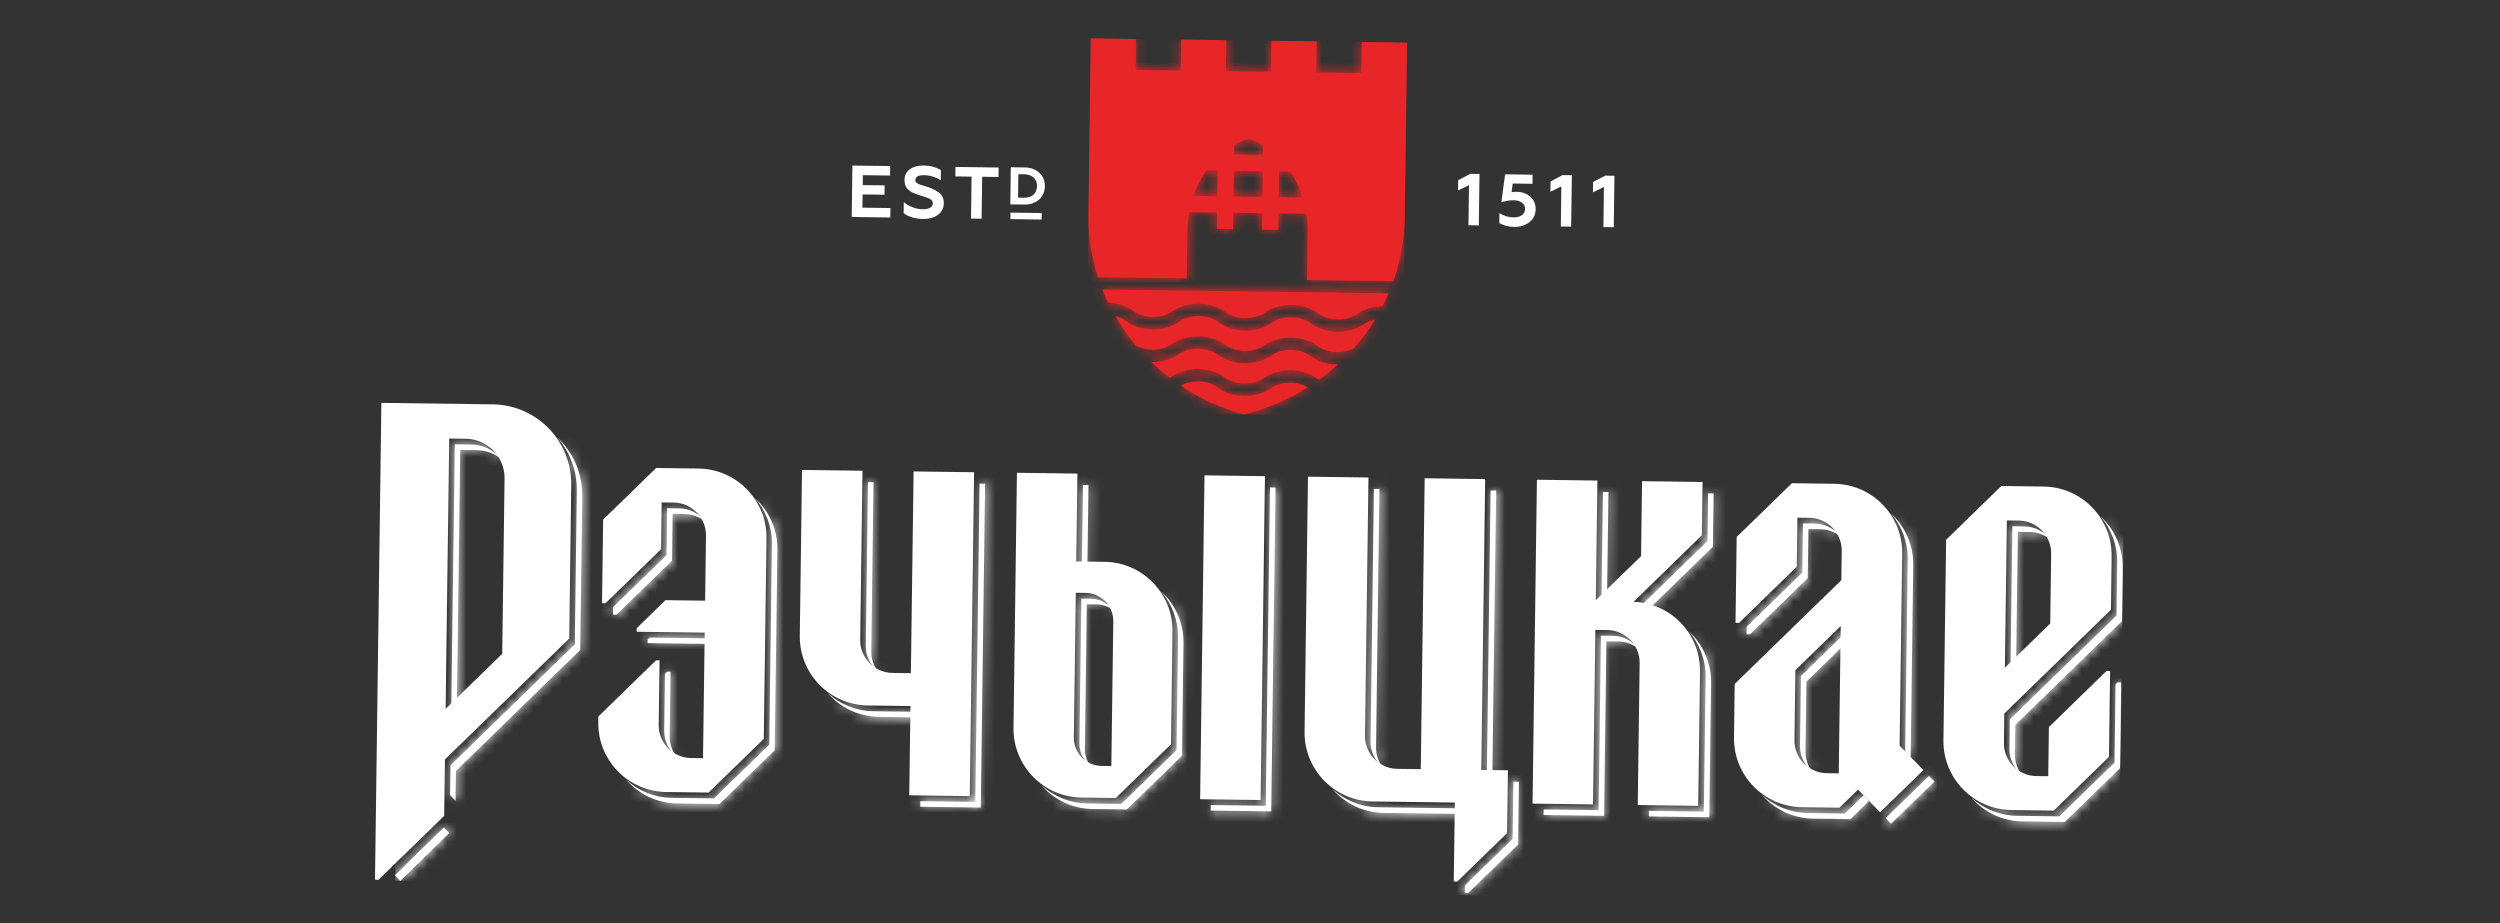
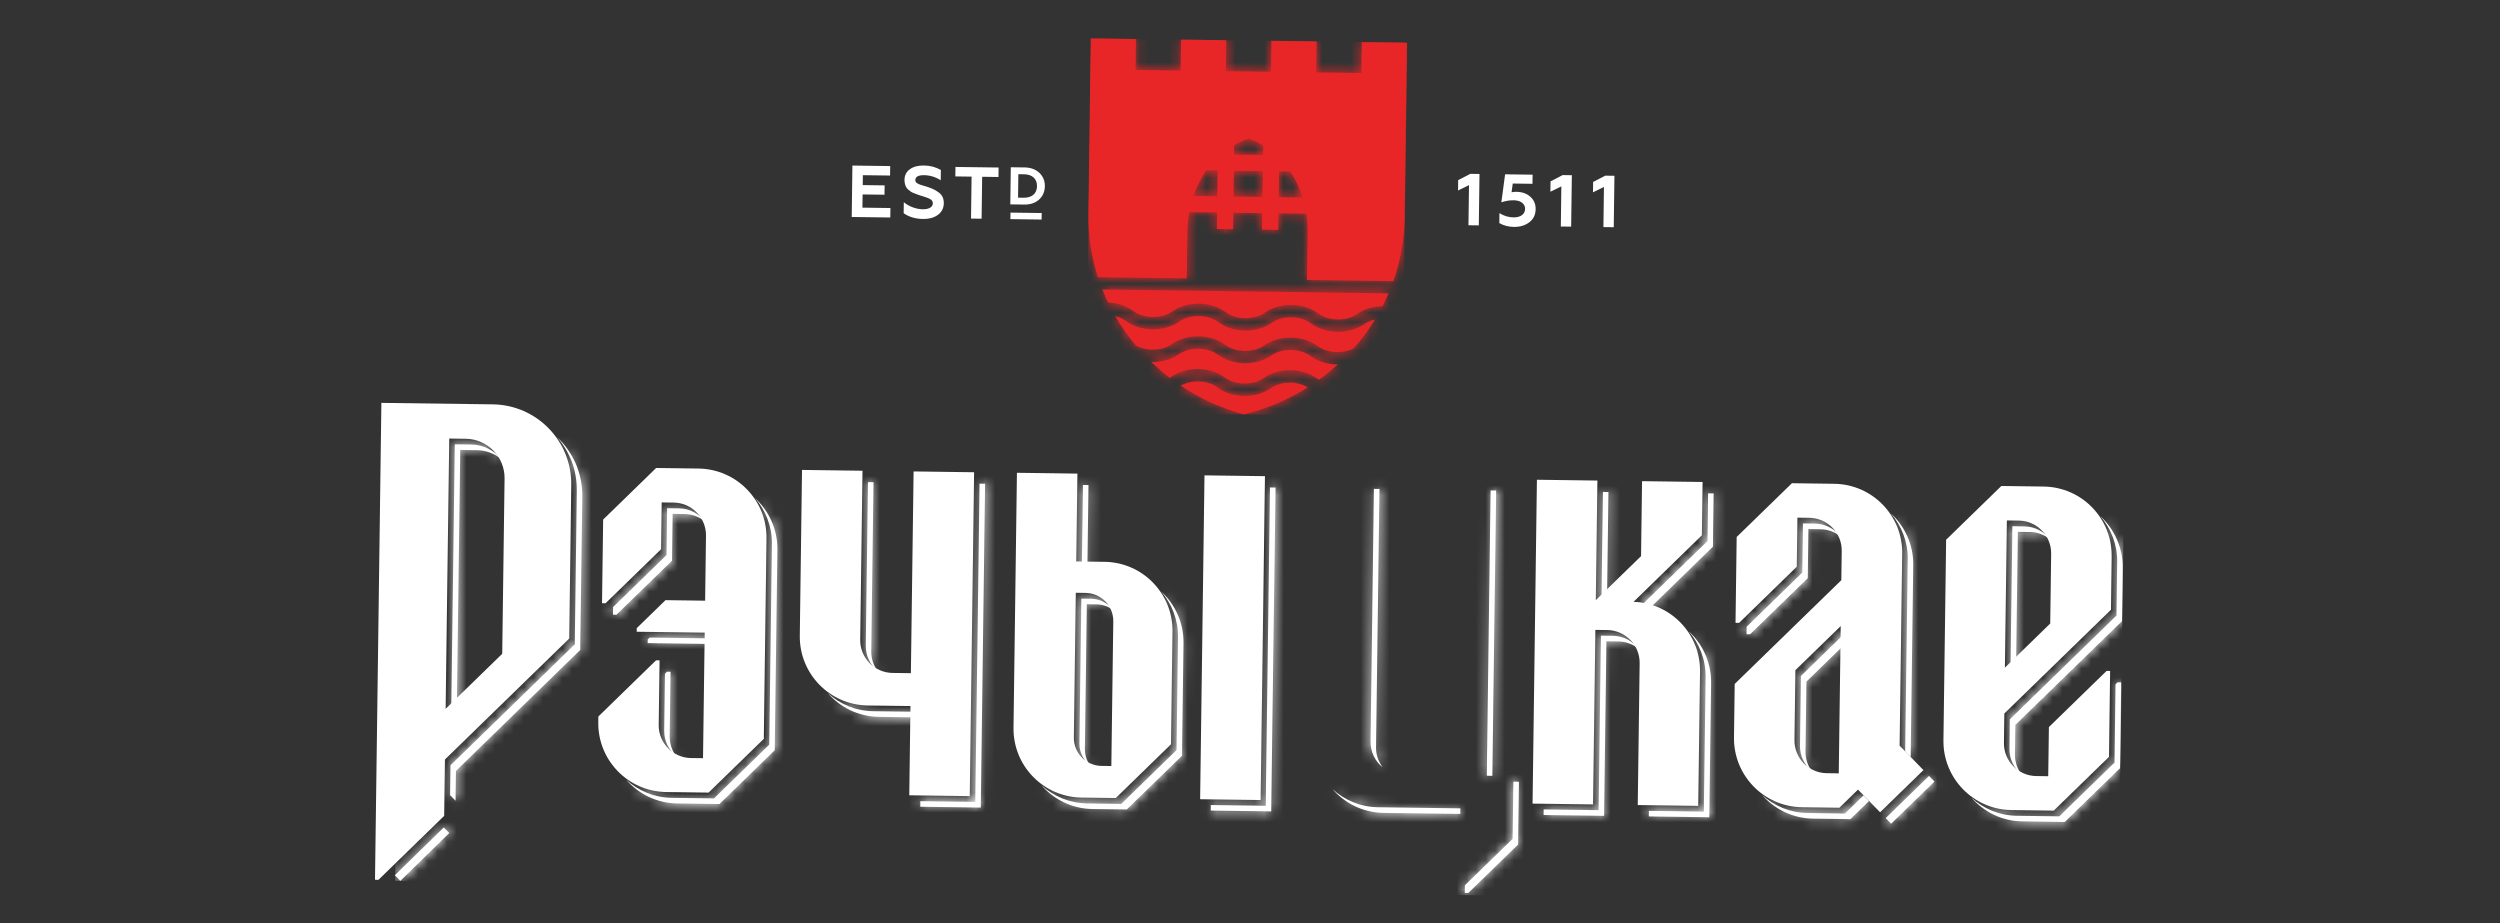
<svg xmlns="http://www.w3.org/2000/svg" width="260" height="96" viewBox="0 0 260 96" fill="none">
  <rect x="0" y="0" width="260" height="96" fill="#333333" stroke="none" />
  <path d="M41.063 91.025L41.633 91.611L46.723 86.636L46.153 86.05L41.063 91.025ZM143.891 84.542L151.87 84.648L151.877 84.069L143.319 83.953C141.489 83.928 139.833 83.213 138.58 82.067C139.872 83.554 141.764 84.512 143.889 84.539M191.877 84.604L187.986 84.551C186.154 84.525 184.5 83.81 183.247 82.664C184.539 84.152 186.431 85.109 188.556 85.137L192.447 85.19L194.382 83.305L193.813 82.719L191.877 84.604ZM157.39 81.289L157.309 87.245L152.348 92.072L152.337 92.861L152.706 92.866L157.881 87.833L157.969 81.299L157.39 81.292V81.289ZM91.397 74.554L95.257 74.605L95.264 74.026L90.825 73.966C88.993 73.941 87.338 73.228 86.085 72.08C87.378 73.567 89.27 74.525 91.395 74.552M69.371 69.856L69.156 70.064L69.077 75.982C69.064 77.069 69.562 78.042 70.347 78.676C69.901 78.093 69.636 77.361 69.647 76.568L69.737 69.861L69.371 69.856ZM220.226 70.963L220.016 71.166L219.907 79.31L214.162 84.901L209.764 84.841C207.932 84.816 206.275 84.101 205.024 82.955C206.317 84.442 208.209 85.4 210.334 85.427L214.734 85.487L220.48 79.896L220.6 70.968L220.228 70.963H220.226ZM67.568 66.309L67.361 66.509L67.356 66.883L73.849 66.971L73.856 66.392L67.566 66.306L67.568 66.309ZM166.497 66.108L166.255 84.258L160.542 84.182L160.535 84.761L166.825 84.846L167.067 66.696L168.313 66.712C169.105 66.724 169.829 67.005 170.401 67.467C169.788 66.664 168.83 66.14 167.741 66.124L166.495 66.108H166.497ZM177.384 70.433L177.197 84.406L171.484 84.329L171.477 84.908L177.767 84.994L177.954 71.021C177.981 68.892 177.075 66.975 175.616 65.644C176.733 66.924 177.407 68.601 177.381 70.435M187.296 70.299L187.199 77.564C187.186 78.651 187.684 79.624 188.471 80.258C188.023 79.675 187.76 78.944 187.772 78.15L187.869 70.885L191.997 66.867L192.013 65.709L187.299 70.297L187.296 70.299ZM112.46 62.254L112.259 77.304C112.245 78.256 112.695 79.108 113.394 79.65C113.034 79.156 112.822 78.549 112.829 77.892L113.029 62.842L114.049 62.856C114.707 62.865 115.309 63.093 115.794 63.467C115.27 62.752 114.432 62.282 113.479 62.27L112.46 62.256V62.254ZM122.515 66.293L122.358 78.01L116.615 83.6L113.05 83.552C111.218 83.527 109.564 82.812 108.311 81.665C109.603 83.153 111.495 84.11 113.62 84.138L117.185 84.186L122.928 78.598L123.085 66.881C123.113 64.754 122.208 62.84 120.755 61.509C121.869 62.789 122.538 64.463 122.515 66.295M187.509 54.442L187.439 59.546L181.65 65.178L181.639 65.963L182.01 65.967L188.007 60.13L188.076 55.025L189.322 55.041C190.116 55.053 190.838 55.334 191.411 55.796C190.797 54.993 189.839 54.469 188.75 54.453L187.502 54.437L187.509 54.442ZM69.382 52.855L69.317 57.724L63.761 63.133L63.75 63.926L64.114 63.931L69.89 58.312L69.954 53.443L71.203 53.459C71.994 53.471 72.719 53.752 73.291 54.213C72.677 53.411 71.719 52.887 70.63 52.871L69.382 52.855ZM209.288 54.728L209.083 70.038L209.669 69.466L209.858 55.314L211.107 55.33C211.9 55.341 212.623 55.623 213.195 56.086C212.581 55.284 211.624 54.76 210.534 54.744L209.286 54.728H209.288ZM198.404 58.176L198.137 78.153L200.615 80.697L196.108 85.084L196.678 85.669L201.187 81.282L198.709 78.738L198.977 58.762C199.004 56.635 198.1 54.721 196.646 53.39C197.761 54.672 198.43 56.347 198.407 58.176M80.28 56.589L80.001 77.442L74.255 83.033L69.855 82.973C68.023 82.948 66.368 82.233 65.116 81.086C66.408 82.574 68.3 83.531 70.425 83.559L74.825 83.619L80.571 78.028L80.85 57.175C80.878 55.048 79.973 53.134 78.519 51.803C79.634 53.083 80.303 54.758 80.28 56.589ZM220.186 58.464L220.113 64.016L209.023 74.808L208.982 77.864C208.968 78.951 209.466 79.924 210.253 80.558C209.805 79.975 209.542 79.243 209.554 78.45L209.595 75.394L220.685 64.602L220.759 59.05C220.786 56.926 219.882 55.009 218.428 53.678C219.543 54.958 220.212 56.633 220.189 58.464M90.269 50.14L90.04 67.139C90.027 68.228 90.525 69.199 91.31 69.833C90.864 69.249 90.599 68.518 90.61 67.725L90.846 50.147L90.267 50.14H90.269ZM101.873 50.295L101.43 83.397L95.717 83.321L95.71 83.9L102 83.986L102.452 50.304L101.873 50.297V50.295ZM112.623 50.438L112.508 58.995L113.087 59.002L113.202 50.445L112.623 50.438ZM142.885 50.844L142.535 77.115C142.521 78.203 143.019 79.174 143.806 79.809C143.361 79.225 143.095 78.494 143.107 77.701L143.467 50.851L142.888 50.844H142.885ZM155.022 51.005L154.625 80.678L155.205 80.685L155.601 51.012L155.022 51.005ZM132.077 50.696L131.634 83.799L125.923 83.723L125.916 84.302L132.206 84.387L132.659 50.705L132.08 50.698L132.077 50.696ZM166.7 51.16L166.541 63.02L167.127 62.45L167.279 51.169L166.7 51.162V51.16ZM177.642 51.307L177.575 56.271L170.471 63.188C170.828 63.2 171.177 63.248 171.518 63.31L178.145 56.857L178.219 51.314L177.64 51.307H177.642ZM47.298 46.208L46.922 74.326L47.508 73.754L47.867 46.793L49.591 46.816C50.572 46.83 51.467 47.188 52.164 47.774C51.428 46.849 50.297 46.247 49.021 46.231L47.298 46.208ZM59.989 51.031L59.776 67.01L46.85 79.59L46.808 82.689L47.378 83.275L47.42 80.175L60.346 67.596L60.558 51.616C60.591 49.188 59.571 46.989 57.921 45.453C59.232 46.939 60.014 48.895 59.986 51.031" fill="white" />
  <mask id="mask0_359_4462" style="mask-type:luminance" maskUnits="userSpaceOnUse" x="41" y="45" width="180" height="48">
    <path d="M41.07 91.022L41.64 91.608L46.73 86.633L46.16 86.047L41.07 91.022ZM143.898 84.539L151.877 84.645L151.884 84.066L143.326 83.951C141.496 83.925 139.839 83.21 138.586 82.064C139.879 83.552 141.771 84.509 143.896 84.537M191.883 84.601L187.993 84.548C186.161 84.523 184.507 83.808 183.254 82.661C184.546 84.149 186.438 85.106 188.563 85.134L192.453 85.187L194.389 83.303L193.819 82.717L191.883 84.601ZM157.397 81.287L157.316 87.242L152.355 92.07L152.343 92.858L152.713 92.863L157.888 87.83L157.976 81.296L157.397 81.289V81.287ZM91.404 74.552L95.264 74.603L95.271 74.024L90.832 73.964C89 73.938 87.345 73.225 86.092 72.077C87.385 73.565 89.277 74.522 91.402 74.549M69.377 69.853L69.163 70.061L69.084 75.98C69.07 77.066 69.569 78.039 70.353 78.674C69.908 78.09 69.643 77.359 69.654 76.565L69.744 69.858L69.377 69.853ZM220.233 70.96L220.023 71.163L219.914 79.308L214.169 84.899L209.771 84.839C207.939 84.813 206.282 84.098 205.031 82.952C206.323 84.44 208.216 85.397 210.341 85.425L214.741 85.484L220.486 79.894L220.606 70.965L220.235 70.96H220.233ZM67.575 66.306L67.368 66.507L67.363 66.88L73.856 66.968L73.863 66.389L67.573 66.304L67.575 66.306ZM166.504 66.105L166.262 84.255L160.549 84.179L160.542 84.758L166.832 84.843L167.074 66.694L168.32 66.71C169.111 66.721 169.836 67.003 170.408 67.464C169.794 66.661 168.837 66.138 167.748 66.121L166.502 66.105H166.504ZM177.39 70.43L177.204 84.403L171.49 84.327L171.483 84.906L177.774 84.991L177.96 71.018C177.988 68.889 177.081 66.973 175.623 65.642C176.74 66.922 177.414 68.599 177.388 70.432M187.303 70.296L187.206 77.562C187.192 78.648 187.691 79.621 188.478 80.256C188.03 79.672 187.767 78.941 187.779 78.148L187.875 70.882L192.003 66.864L192.02 65.706L187.306 70.294L187.303 70.296ZM112.466 62.251L112.266 77.301C112.252 78.254 112.702 79.105 113.401 79.647C113.041 79.153 112.829 78.547 112.835 77.889L113.036 62.839L114.056 62.853C114.714 62.862 115.316 63.091 115.801 63.464C115.277 62.749 114.439 62.279 113.486 62.267L112.466 62.254V62.251ZM122.522 66.29L122.365 78.007L116.622 83.598L113.057 83.549C111.225 83.524 109.57 82.809 108.317 81.663C109.61 83.15 111.502 84.108 113.627 84.135L117.192 84.184L122.935 78.595L123.092 66.878C123.12 64.751 122.215 62.837 120.761 61.506C121.876 62.786 122.545 64.461 122.522 66.292M187.516 54.439L187.446 59.543L181.657 65.176L181.645 65.96L182.017 65.965L188.014 60.127L188.083 55.023L189.329 55.039C190.123 55.05 190.845 55.332 191.417 55.793C190.804 54.99 189.846 54.467 188.757 54.451L187.509 54.434L187.516 54.439ZM69.389 52.852L69.324 57.721L63.768 63.13L63.756 63.923L64.121 63.928L69.897 58.309L69.961 53.44L71.209 53.456C72.001 53.468 72.725 53.749 73.298 54.211C72.684 53.408 71.726 52.885 70.637 52.868L69.389 52.852ZM209.295 54.725L209.09 70.036L209.676 69.464L209.865 55.311L211.114 55.327C211.907 55.339 212.63 55.62 213.202 56.084C212.588 55.281 211.63 54.757 210.541 54.741L209.293 54.725H209.295ZM198.411 58.173L198.143 78.15L200.622 80.694L196.115 85.081L196.685 85.667L201.194 81.28L198.716 78.736L198.983 58.759C199.011 56.633 198.107 54.718 196.653 53.387C197.767 54.67 198.437 56.344 198.414 58.173M80.287 56.586L80.008 77.439L74.262 83.03L69.862 82.971C68.03 82.945 66.375 82.23 65.122 81.084C66.415 82.571 68.307 83.529 70.432 83.556L74.832 83.616L80.578 78.025L80.857 57.172C80.885 55.046 79.98 53.131 78.526 51.8C79.641 53.081 80.31 54.755 80.287 56.586ZM220.193 58.462L220.12 64.013L209.03 74.805L208.988 77.862C208.975 78.948 209.473 79.921 210.26 80.556C209.812 79.972 209.549 79.241 209.561 78.447L209.602 75.391L220.692 64.599L220.766 59.047C220.793 56.923 219.889 55.007 218.435 53.676C219.55 54.956 220.219 56.63 220.196 58.462M90.276 50.138L90.047 67.136C90.034 68.225 90.532 69.196 91.316 69.83C90.871 69.247 90.606 68.516 90.617 67.722L90.853 50.144L90.273 50.138H90.276ZM101.88 50.292L101.437 83.395L95.724 83.319L95.717 83.898L102.007 83.983L102.459 50.301L101.88 50.294V50.292ZM112.63 50.435L112.515 58.992L113.094 58.999L113.209 50.442L112.63 50.435ZM142.892 50.841L142.541 77.112C142.528 78.201 143.026 79.172 143.813 79.806C143.367 79.222 143.102 78.491 143.114 77.698L143.474 50.848L142.894 50.841H142.892ZM155.029 51.002L154.632 80.675L155.212 80.682L155.608 51.009L155.029 51.002ZM132.084 50.693L131.641 83.796L125.93 83.72L125.923 84.299L132.213 84.384L132.666 50.703L132.086 50.696L132.084 50.693ZM166.707 51.157L166.548 63.017L167.134 62.447L167.286 51.166L166.707 51.159V51.157ZM177.649 51.305L177.582 56.268L170.477 63.185C170.835 63.197 171.183 63.245 171.525 63.308L178.152 56.854L178.226 51.312L177.647 51.305H177.649ZM47.304 46.205L46.928 74.323L47.514 73.751L47.874 46.791L49.598 46.814C50.579 46.828 51.474 47.185 52.171 47.771C51.435 46.846 50.304 46.244 49.028 46.228L47.304 46.205ZM59.995 51.028L59.783 67.007L46.857 79.587L46.815 82.687L47.385 83.273L47.427 80.173L60.353 67.593L60.565 51.614C60.598 49.185 59.578 46.987 57.928 45.451C59.238 46.936 60.021 48.892 59.993 51.028" fill="white" />
  </mask>
  <g mask="url(#mask0_359_4462)">
    <path d="M41.712 45.235L41.088 91.605L220.325 94.013L220.948 47.642L41.712 45.235Z" fill="white" />
  </g>
  <path d="M219.611 57.859C219.664 53.904 216.498 50.654 212.541 50.601L208.141 50.541L202.398 56.132L202.118 76.985C202.065 80.941 205.231 84.191 209.188 84.244L213.589 84.303L219.334 78.713L219.454 69.782L219.082 69.777L213.085 75.615L213.016 80.726L211.77 80.71C209.89 80.685 208.385 79.139 208.411 77.26L208.452 74.203L219.542 63.411L219.615 57.859H219.611ZM208.715 54.125L209.961 54.142C211.842 54.167 213.346 55.712 213.321 57.592L213.224 64.844L208.51 69.436L208.715 54.125Z" fill="white" />
  <path d="M114.87 58.431L111.928 58.391L112.051 49.255L105.761 49.17L105.405 75.688C105.352 79.643 108.518 82.893 112.475 82.946L116.04 82.995L121.783 77.404L121.94 65.687C121.993 61.731 118.828 58.481 114.87 58.428M114.561 79.655C112.948 79.634 111.661 78.31 111.681 76.698L111.882 61.648L112.902 61.662C114.515 61.683 115.802 63.007 115.782 64.619L115.579 79.666L114.559 79.653L114.561 79.655Z" fill="white" />
  <path d="M125.267 49.437L124.814 83.118L131.103 83.203L131.556 49.522L125.267 49.437Z" fill="white" />
  <path d="M95.014 49.029L94.732 70.011L92.824 69.986C90.943 69.96 89.439 68.415 89.464 66.535L89.7 48.957L83.41 48.872L83.179 66.111C83.126 70.066 86.292 73.316 90.249 73.369L94.688 73.429L94.564 82.71L100.854 82.796L101.306 49.114L95.016 49.029H95.014Z" fill="white" />
  <path d="M197.83 57.573C197.883 53.617 194.717 50.367 190.76 50.314L186.36 50.254L180.614 55.845L180.494 64.774L180.866 64.778L186.863 58.94L186.932 53.836L188.18 53.852C190.061 53.878 191.565 55.421 191.54 57.3L191.498 60.338L180.409 71.13L180.335 76.691C180.282 80.647 183.448 83.897 187.405 83.95L191.295 84.003L193.231 82.118L195.53 84.478L200.038 80.091L197.56 77.547L197.828 57.57L197.83 57.573ZM189.985 80.412C188.104 80.386 186.6 78.841 186.625 76.961L186.722 69.696L191.436 65.108L191.231 80.428L189.985 80.412Z" fill="white" />
-   <path d="M154.457 49.824L148.167 49.739L147.761 79.993L145.32 79.96C143.439 79.935 141.935 78.39 141.96 76.51L142.32 49.66L136.03 49.575L135.675 76.093C135.622 80.048 138.787 83.298 142.745 83.351L151.303 83.466L151.192 91.673L151.561 91.677L156.737 86.645L156.825 80.11L154.053 80.073L154.459 49.822L154.457 49.824Z" fill="white" />
  <path d="M59.411 50.428C59.471 45.864 55.819 42.113 51.252 42.053L39.664 41.899L39 91.495L39.36 91.5L46.194 84.848L46.273 78.987L59.199 66.407L59.411 50.428ZM46.344 73.724L46.721 45.608L48.444 45.631C50.701 45.661 52.505 47.515 52.475 49.769L52.231 67.994L46.342 73.724H46.344Z" fill="white" />
  <path d="M72.641 48.729L68.241 48.669L62.728 54.034L62.611 62.734L62.975 62.739L68.751 57.12L68.815 52.251L70.064 52.267C71.944 52.292 73.449 53.838 73.423 55.718L73.333 62.471L69.212 62.416L66.222 65.326L66.217 65.7L73.289 65.795L73.114 78.852L71.866 78.836C69.985 78.81 68.481 77.265 68.506 75.385L68.596 68.678L68.229 68.673L62.228 74.516L62.221 75.113C62.168 79.069 65.333 82.318 69.291 82.371L73.691 82.431L79.436 76.841L79.716 55.987C79.769 52.032 76.603 48.782 72.646 48.729" fill="white" />
  <path d="M169.89 62.586L176.994 55.669L177.068 50.126L170.773 50.041L170.67 57.837L165.962 62.417L166.129 49.978L159.839 49.893L159.386 83.575L165.676 83.66L165.919 65.51L167.165 65.526C169.045 65.552 170.55 67.095 170.524 68.977L170.326 83.725L176.616 83.81L176.803 69.837C176.856 65.935 173.773 62.724 169.89 62.588" fill="white" />
  <path d="M122.787 40.108C124.767 41.428 126.982 42.449 129.361 43.1C131.756 42.514 133.997 41.552 136.011 40.286C134.908 39.619 133.221 39.631 132.181 40.367C130.607 41.478 128.161 41.448 126.618 40.293C126.078 39.889 125.349 39.681 124.617 39.672C123.969 39.663 123.316 39.811 122.787 40.111M122.61 36.84C121.8 37.412 120.761 37.675 119.732 37.645C120.339 38.226 120.976 38.775 121.647 39.287C121.705 39.252 121.767 39.225 121.823 39.188C123.397 38.076 125.842 38.108 127.386 39.262C128.475 40.074 130.33 40.099 131.438 39.317C133.012 38.203 135.457 38.238 137.001 39.391C137.054 39.43 137.117 39.458 137.172 39.495C137.857 39.001 138.508 38.471 139.129 37.906C138.102 37.906 137.07 37.615 136.279 37.022C135.192 36.21 133.337 36.185 132.227 36.967C130.653 38.078 128.208 38.048 126.664 36.893C126.119 36.487 125.383 36.277 124.645 36.268C123.906 36.259 123.166 36.448 122.61 36.84ZM132.273 33.572C130.7 34.683 128.254 34.653 126.71 33.498C125.623 32.684 123.766 32.66 122.658 33.442C121.082 34.554 118.639 34.522 117.093 33.369C116.777 33.131 116.391 32.97 115.98 32.868C116.606 33.95 117.326 34.969 118.129 35.926C119.234 36.54 120.858 36.505 121.869 35.791C123.443 34.679 125.889 34.711 127.432 35.867C128.521 36.678 130.377 36.704 131.484 35.922C133.058 34.808 135.504 34.843 137.047 35.996C138.037 36.736 139.659 36.815 140.778 36.231C141.607 35.297 142.357 34.294 143.01 33.23C142.597 33.322 142.209 33.472 141.886 33.701C140.312 34.815 137.866 34.78 136.323 33.627C135.778 33.221 135.042 33.011 134.304 33.002C133.565 32.993 132.825 33.182 132.271 33.574M114.651 30.112C114.834 30.571 115.027 31.023 115.242 31.466C116.19 31.507 117.127 31.793 117.859 32.34C118.945 33.152 120.803 33.177 121.913 32.393C123.486 31.279 125.932 31.311 127.478 32.467C128.565 33.281 130.423 33.304 131.53 32.522C133.104 31.408 135.55 31.44 137.093 32.596C138.18 33.408 140.035 33.433 141.143 32.651C141.891 32.123 142.834 31.863 143.785 31.846C144.009 31.408 144.216 30.963 144.413 30.509L114.654 30.11L114.651 30.112ZM125.466 17.717L126.638 17.733L126.602 20.411L124.114 20.378C124.449 19.407 124.906 18.51 125.466 17.719M128.323 17.758L131.336 17.8L131.299 20.478L128.286 20.436L128.323 17.758ZM133.021 17.82L134.193 17.837C134.733 18.644 135.167 19.55 135.474 20.533L132.986 20.501L133.023 17.823L133.021 17.82ZM128.357 15.078C128.84 14.808 129.345 14.582 129.873 14.423C130.397 14.596 130.896 14.836 131.371 15.12L131.357 16.116L128.344 16.075L128.357 15.078ZM141.625 4.374L141.581 7.589L136.886 7.527L136.93 4.311L132.232 4.249L132.188 7.464L127.49 7.402L127.534 4.187L122.836 4.125L122.792 7.34L118.096 7.278L118.14 4.062L113.438 4L113.193 22.267C113.163 24.553 113.521 26.754 114.185 28.827L123.424 28.952L123.491 23.965C123.5 23.312 123.567 22.678 123.678 22.062L126.578 22.101L126.555 23.815L128.24 23.838L128.263 22.125L131.276 22.166L131.253 23.88L132.938 23.903L132.961 22.189L135.861 22.228C135.954 22.846 136.004 23.483 135.995 24.136L135.928 29.122L144.909 29.242C145.629 27.187 146.046 24.998 146.079 22.713L146.323 4.445L141.625 4.383V4.374Z" fill="#E92627" />
  <mask id="mask1_359_4462" style="mask-type:luminance" maskUnits="userSpaceOnUse" x="113" y="4" width="34" height="40">
    <path d="M122.785 40.108C124.765 41.428 126.98 42.449 129.359 43.1C131.754 42.514 133.995 41.552 136.009 40.286C134.906 39.619 133.219 39.631 132.179 40.367C130.605 41.478 128.159 41.448 126.615 40.293C126.075 39.889 125.346 39.681 124.615 39.672C123.966 39.663 123.313 39.811 122.785 40.111M122.607 36.84C121.797 37.412 120.759 37.675 119.73 37.645C120.337 38.226 120.974 38.775 121.645 39.287C121.703 39.252 121.765 39.225 121.821 39.188C123.394 38.076 125.84 38.108 127.384 39.262C128.473 40.074 130.328 40.099 131.436 39.317C133.009 38.203 135.455 38.238 136.999 39.391C137.052 39.43 137.114 39.458 137.17 39.495C137.855 39.001 138.506 38.471 139.126 37.906C138.1 37.906 137.068 37.615 136.277 37.022C135.19 36.21 133.335 36.185 132.225 36.967C130.651 38.078 128.205 38.048 126.662 36.893C126.117 36.487 125.381 36.277 124.643 36.268C123.904 36.259 123.163 36.448 122.607 36.84ZM132.271 33.572C130.697 34.683 128.251 34.653 126.708 33.498C125.621 32.684 123.763 32.66 122.656 33.442C121.08 34.554 118.636 34.522 117.09 33.369C116.774 33.131 116.389 32.97 115.978 32.868C116.603 33.95 117.323 34.969 118.126 35.926C119.232 36.54 120.856 36.505 121.867 35.791C123.44 34.679 125.886 34.711 127.43 35.867C128.519 36.678 130.374 36.704 131.482 35.922C133.056 34.808 135.501 34.843 137.045 35.996C138.035 36.736 139.657 36.815 140.776 36.231C141.604 35.297 142.354 34.294 143.007 33.23C142.594 33.322 142.207 33.472 141.884 33.701C140.31 34.815 137.864 34.78 136.32 33.627C135.776 33.221 135.04 33.011 134.301 33.002C133.563 32.993 132.822 33.182 132.269 33.574M114.649 30.112C114.831 30.571 115.025 31.023 115.24 31.466C116.188 31.507 117.125 31.793 117.856 32.34C118.943 33.152 120.801 33.177 121.911 32.393C123.484 31.279 125.93 31.311 127.476 32.467C128.563 33.281 130.42 33.304 131.528 32.522C133.102 31.408 135.547 31.44 137.091 32.596C138.178 33.408 140.033 33.433 141.141 32.651C141.888 32.123 142.832 31.863 143.783 31.846C144.006 31.408 144.214 30.963 144.41 30.509L114.651 30.11L114.649 30.112ZM125.464 17.717L126.636 17.733L126.599 20.411L124.112 20.378C124.446 19.407 124.903 18.51 125.464 17.719M128.321 17.758L131.334 17.8L131.297 20.478L128.284 20.436L128.321 17.758ZM133.019 17.82L134.191 17.837C134.731 18.644 135.164 19.55 135.471 20.533L132.984 20.501L133.021 17.823L133.019 17.82ZM128.355 15.078C128.837 14.808 129.343 14.582 129.871 14.423C130.395 14.596 130.893 14.836 131.369 15.12L131.355 16.116L128.341 16.075L128.355 15.078ZM141.623 4.374L141.579 7.589L136.883 7.527L136.927 4.311L132.229 4.249L132.186 7.464L127.488 7.402L127.531 4.187L122.833 4.125L122.79 7.34L118.094 7.278L118.138 4.062L113.435 4L113.191 22.267C113.161 24.553 113.518 26.754 114.183 28.827L123.422 28.952L123.489 23.965C123.498 23.312 123.565 22.678 123.676 22.062L126.576 22.101L126.553 23.815L128.238 23.838L128.261 22.125L131.274 22.166L131.251 23.88L132.935 23.903L132.959 22.189L135.859 22.228C135.951 22.846 136.002 23.483 135.993 24.136L135.926 29.122L144.906 29.242C145.626 27.187 146.044 24.998 146.076 22.713L146.321 4.445L141.623 4.383V4.374Z" fill="white" />
  </mask>
  <g mask="url(#mask1_359_4462)">
    <path d="M113.473 3.99L112.95 42.881L145.834 43.323L146.357 4.432L113.473 3.99Z" fill="#E92627" />
  </g>
  <path d="M152.72 23.425L152.776 19.253L151.636 19.811L151.65 18.734L152.912 18.079L153.867 18.093L153.796 23.441L152.718 23.427L152.72 23.425Z" fill="white" />
  <path d="M155.929 23.193L155.943 22.162C156.391 22.45 156.877 22.602 157.413 22.609C158.087 22.619 158.601 22.305 158.61 21.73C158.617 21.202 158.163 20.838 157.429 20.829C157.009 20.824 156.58 20.893 156.141 21.041L156.531 18.128L159.39 18.167L159.377 19.115L157.327 19.087L157.2 19.996C157.369 19.959 157.537 19.948 157.713 19.95C158.301 19.957 158.781 20.125 159.15 20.457C159.529 20.792 159.713 21.221 159.707 21.749C159.7 22.337 159.478 22.794 159.037 23.124C158.606 23.447 158.075 23.608 157.44 23.599C156.875 23.592 156.372 23.453 155.924 23.198L155.929 23.193Z" fill="white" />
  <path d="M162.326 23.554L162.381 19.382L161.241 19.94L161.255 18.863L162.517 18.208L163.472 18.222L163.401 23.57L162.323 23.557L162.326 23.554Z" fill="white" />
  <path d="M166.755 23.614L166.81 19.442L165.671 20L165.684 18.923L166.947 18.268L167.902 18.281L167.83 23.63L166.753 23.616L166.755 23.614Z" fill="white" />
  <path d="M88.579 22.566L88.651 17.218L92.581 17.271L92.567 18.256L89.738 18.219L89.724 19.25L92.001 19.28L91.987 20.251L89.71 20.221L89.692 21.595L92.604 21.635L92.59 22.619L88.577 22.566H88.579Z" fill="white" />
  <path d="M93.98 22.173L93.996 21.027C94.216 21.22 94.504 21.393 94.876 21.543C95.249 21.686 95.614 21.76 95.974 21.765C96.555 21.772 97.008 21.564 97.015 21.16C97.017 20.969 96.927 20.801 96.745 20.713C96.646 20.651 96.592 20.628 96.44 20.572L96.258 20.508L95.831 20.372L95.436 20.235C95.36 20.212 95.238 20.164 95.079 20.102C94.919 20.04 94.804 19.984 94.737 19.936C94.594 19.834 94.336 19.647 94.239 19.463C94.149 19.278 94.061 19.018 94.066 18.711C94.073 18.238 94.26 17.864 94.624 17.604C94.987 17.334 95.485 17.202 96.106 17.212C96.726 17.221 97.312 17.373 97.85 17.678L97.836 18.748C97.299 18.404 96.719 18.229 96.108 18.22C95.503 18.21 95.197 18.383 95.192 18.734C95.189 18.909 95.296 19.018 95.469 19.105C95.568 19.161 95.757 19.232 95.903 19.271C96.048 19.311 96.323 19.391 96.482 19.447C96.992 19.615 97.28 19.763 97.635 20.021C97.991 20.277 98.162 20.655 98.155 21.144C98.148 21.633 97.945 22.058 97.534 22.351C97.126 22.644 96.618 22.782 96.006 22.773C95.203 22.761 94.525 22.563 93.98 22.173Z" fill="white" />
  <path d="M99.369 17.362L103.855 17.422L103.841 18.407L102.145 18.384L102.087 22.745L100.987 22.732L101.044 18.37L99.355 18.347L99.369 17.362Z" fill="white" />
  <path d="M105.072 21.258L105.122 17.395L106.569 17.413C107.192 17.422 107.705 17.612 108.092 17.974C108.48 18.336 108.671 18.804 108.665 19.372C108.658 19.939 108.452 20.407 108.055 20.76C107.658 21.113 107.144 21.284 106.519 21.274L105.072 21.256V21.258ZM105.877 20.557L106.463 20.564C107.324 20.576 107.838 20.13 107.848 19.362C107.857 18.594 107.356 18.135 106.495 18.124L105.909 18.117L105.877 20.555V20.557Z" fill="white" />
  <path d="M105.091 22.111L105.082 22.789L108.328 22.833L108.337 22.155L105.091 22.111Z" fill="white" />
</svg>